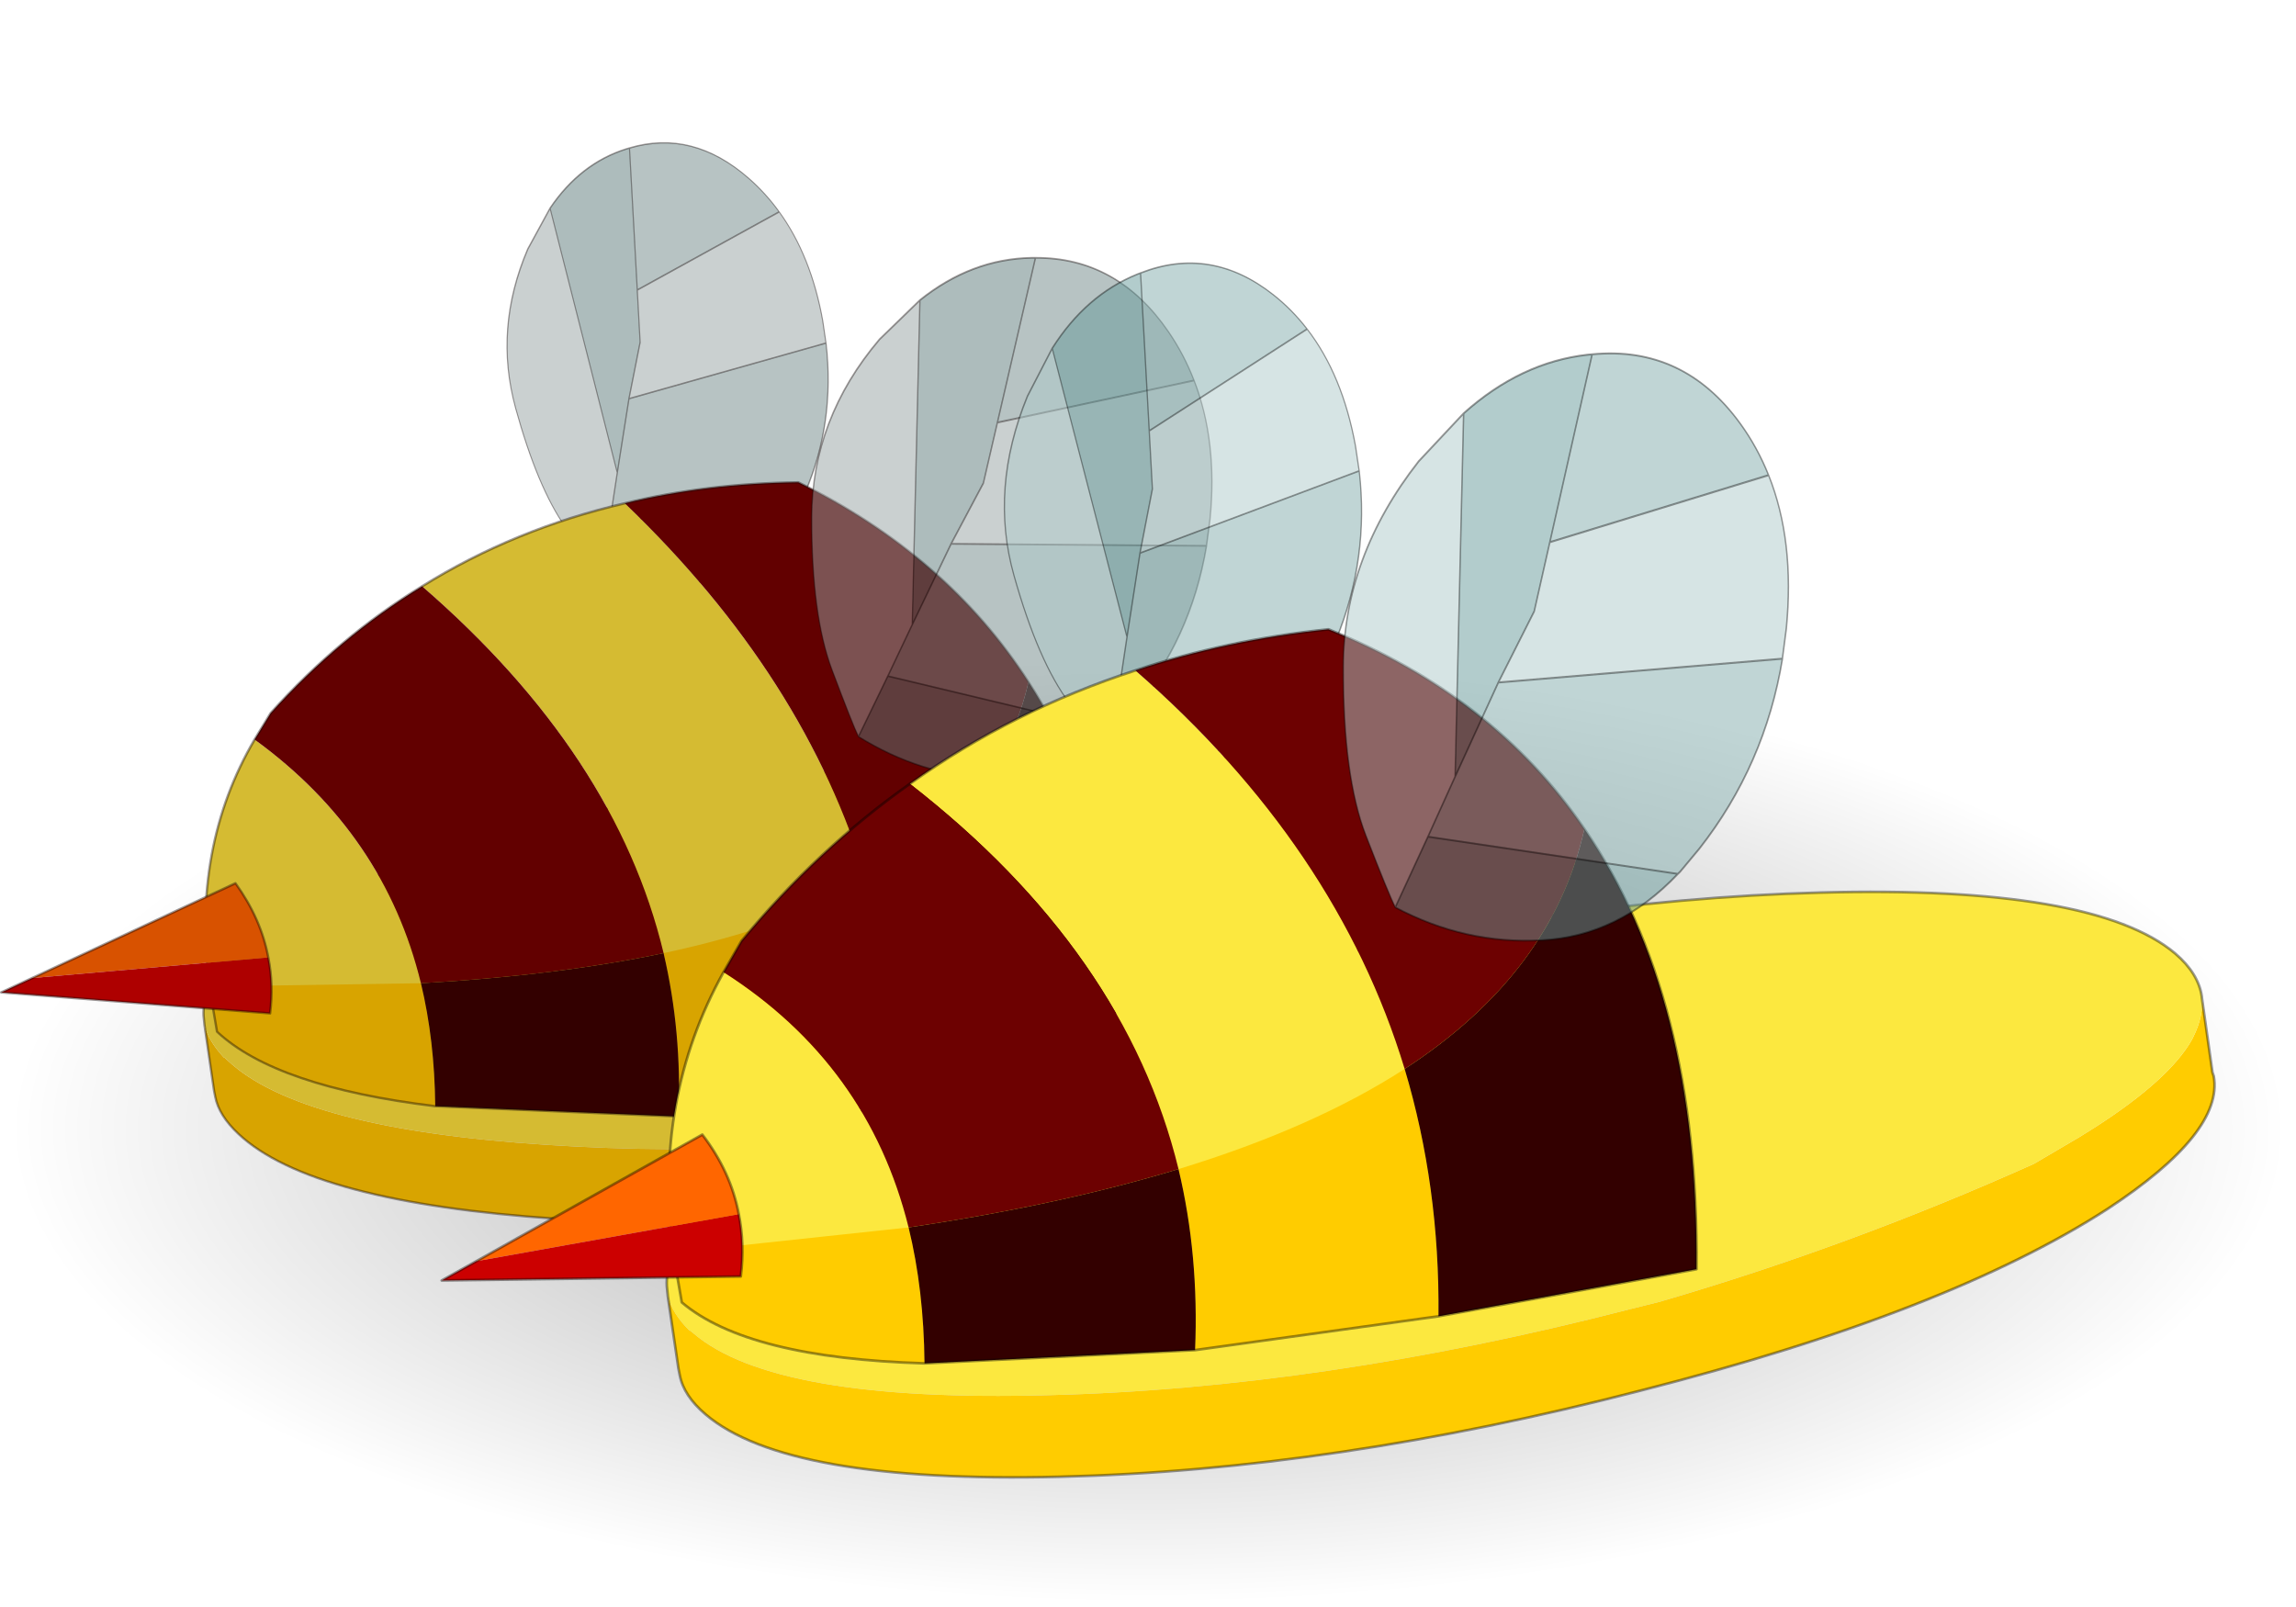
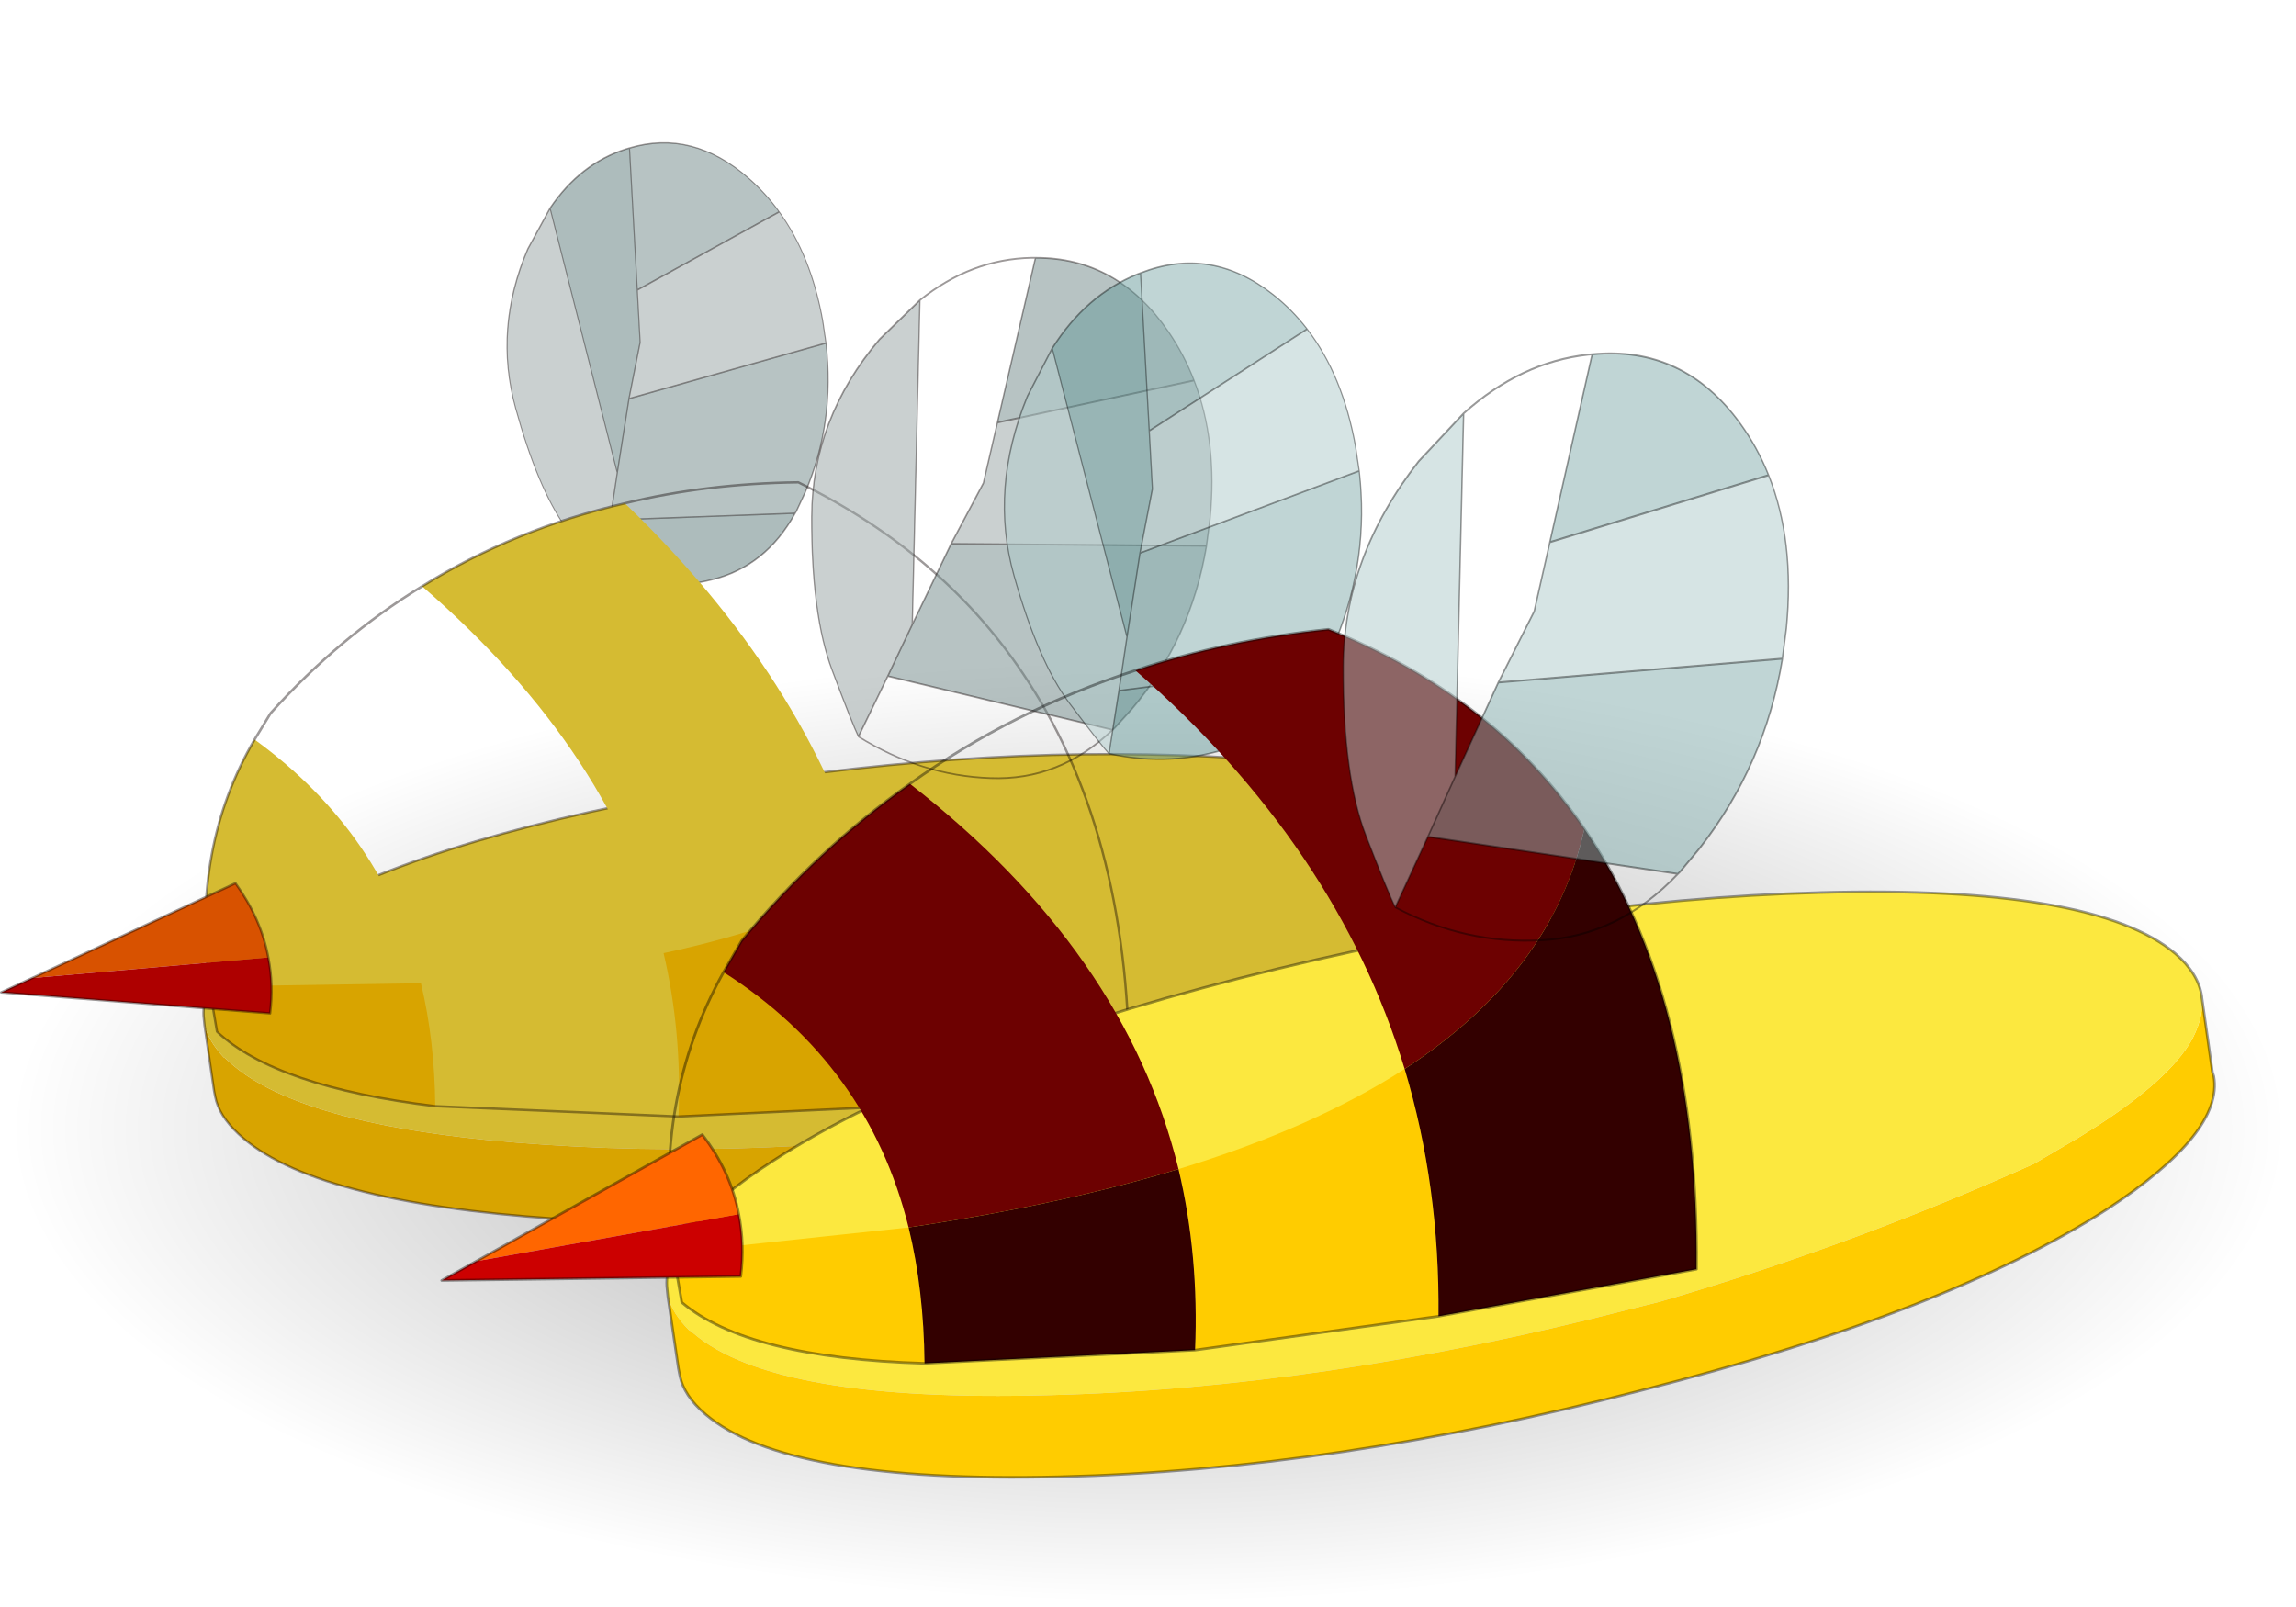
<svg xmlns="http://www.w3.org/2000/svg" xmlns:xlink="http://www.w3.org/1999/xlink" width="173.1px" height="121.15px">
  <g transform="matrix(1, 0, 0, 1, -322.85, -151.8)">
    <use xlink:href="#object-0" width="173" height="173" transform="matrix(1, 0, 0, 0.416, 322.95, 200.95)" />
    <use xlink:href="#object-2" width="133.85" height="98.55" transform="matrix(0.899, 0.082, 0, 0.895, 322.85, 151.8)" />
    <use xlink:href="#object-8" width="133.85" height="98.55" transform="matrix(1, 0, 0, 1, 356.05, 164.75)" />
  </g>
  <defs>
    <g transform="matrix(1, 0, 0, 1, 0, 0)" id="object-0">
      <use xlink:href="#object-1" width="173" height="173" transform="matrix(1, 0, 0, 1, 0, 0)" />
    </g>
    <g transform="matrix(1, 0, 0, 1, 0, 0)" id="object-1">
      <path fill-rule="evenodd" fill="url(#gradient-R8b66df6ac225a1bc15a3ebc0b30c9366)" stroke="none" d="M25.3 25.3Q50.65 0 86.5 0Q122.35 0 147.65 25.3Q173 50.65 173 86.5Q173 122.35 147.65 147.65Q122.35 173 86.5 173Q50.65 173 25.3 147.65Q0 122.35 0 86.5Q0 50.65 25.3 25.3" />
    </g>
    <radialGradient gradientTransform="matrix(0.106, 0, 0, 0.106, 86.5, 86.5)" gradientUnits="userSpaceOnUse" spreadMethod="pad" id="gradient-R8b66df6ac225a1bc15a3ebc0b30c9366" cx="0" cy="0" r="819.2">
      <stop offset="0" stop-color="#000000" stop-opacity="0.369" />
      <stop offset="0.988" stop-color="#000000" stop-opacity="0" />
    </radialGradient>
    <g transform="matrix(1, 0, 0, 1, 0.1, 0.05)" id="object-2">
      <use xlink:href="#object-3" width="76.95" height="51.7" transform="matrix(0.179, -0.437, 0.452, 0.356, 37.25, 33.6)" />
      <use xlink:href="#object-5" width="133.85" height="64.15" transform="matrix(1, 0, 0, 1, -0.1, 34.35)" />
      <use xlink:href="#object-6" width="76.95" height="51.7" transform="matrix(0.355, -0.453, 0.411, 0.567, 60, 39.1)" />
    </g>
    <g transform="matrix(1, 0, 0, 1, -0.15, 0.1)" id="object-3">
      <use xlink:href="#object-4" width="76.95" height="51.7" transform="matrix(1, 0, 0, 1, 0.15, -0.1)" />
    </g>
    <g transform="matrix(1, 0, 0, 1, -0.15, 0.1)" id="object-4">
      <path fill-rule="evenodd" fill="#5c7b7b" fill-opacity="0.502" stroke="none" d="M47.3 0.65Q57.7 2.15 65.7 7.55L66.2 7.9L46.5 17.15L39.25 20.55L29.6 22.3L17.3 25L47.3 0.65M34.1 51.35Q22.6 50.45 13.8 43.95Q5 37.5 0.25 28.75L9.5 26.75L34.1 51.35" />
      <path fill-rule="evenodd" fill="#768c8c" fill-opacity="0.522" stroke="none" d="M66.2 7.9Q77 15.35 77 25.75Q77 28.9 76 31.8L46.5 17.15L66.2 7.9M62.85 45.7Q52.45 51.5 38.5 51.5L34.55 51.4L34.1 51.35L9.5 26.75L17.3 25L29.6 22.3L62.85 45.7" />
      <path fill-rule="evenodd" fill="#95a2a2" fill-opacity="0.502" stroke="none" d="M76 31.8Q73.65 38.65 65.7 43.95L63 45.6L62.85 45.7L29.6 22.3L39.25 20.55L46.5 17.15L76 31.8M0.25 28.75Q0.55 27.3 2.75 21.2Q4.95 15.1 13.75 7.55Q22.55 0 38.5 0L47.3 0.65L17.3 25L9.5 26.75L0.25 28.75" />
      <path fill="none" stroke="#0a0000" stroke-opacity="0.4" stroke-width="0.2" stroke-linecap="round" stroke-linejoin="round" d="M47.3 0.65Q57.7 2.15 65.7 7.55L66.2 7.9Q77 15.35 77 25.75Q77 28.9 76 31.8Q73.65 38.65 65.7 43.95L63 45.6L62.85 45.7Q52.45 51.5 38.5 51.5L34.55 51.4L34.1 51.35Q22.6 50.45 13.8 43.95Q5 37.5 0.25 28.75Q0.55 27.3 2.75 21.2Q4.95 15.1 13.75 7.55Q22.55 0 38.5 0L47.3 0.65L17.3 25L29.6 22.3L39.25 20.55L46.5 17.15L66.2 7.9M46.5 17.15L76 31.8M9.5 26.75L17.3 25M0.25 28.75L9.5 26.75L34.1 51.35M29.6 22.3L62.85 45.7" />
    </g>
    <g transform="matrix(1, 0, 0, 1, 0.1, -34.35)" id="object-5">
      <path fill-rule="evenodd" fill="#d8a400" stroke="none" d="M17.05 84.75Q17.4 86.05 18.65 87.3L18.75 87.35L19 87.55Q25.1 92.75 45.7 92.2Q66.35 91.7 89.45 85.75L91.85 85.15Q106.25 80.95 120.05 74.75L123.45 72.75L124.65 72Q130.25 68.4 131.95 65.4L132.05 65.2Q132.85 63.6 132.7 62.2L133.5 67.85L133.6 68.15Q134.35 72.4 125.6 78.15Q113.55 85.95 90.4 91.85Q67.25 97.85 46.6 98.35Q26 98.85 19.9 93.65Q18.25 92.25 17.95 90.7L17.85 90.2L17.05 84.75" />
      <path fill-rule="evenodd" fill="#d5bb32" stroke="none" d="M132.7 62.2Q132.85 63.6 132.05 65.2L131.95 65.4Q130.25 68.4 124.65 72L123.45 72.75L120.05 74.75Q106.25 80.95 91.85 85.15L89.45 85.75Q66.35 91.7 45.7 92.2Q25.1 92.75 19 87.55L18.75 87.35L18.65 87.3Q17.4 86.05 17.05 84.75L17 84.25Q16.45 80.05 24.95 74.55Q37.05 66.7 60.2 60.75Q83.35 54.85 103.95 54.3Q124.6 53.75 130.7 58.9Q132.45 60.4 132.7 62.15L132.7 62.2" />
      <path fill="none" stroke="#0a0000" stroke-opacity="0.4" stroke-width="0.2" stroke-linecap="round" stroke-linejoin="round" d="M17.05 84.75L17.85 90.2L17.95 90.7Q18.25 92.25 19.9 93.65Q26 98.85 46.6 98.35Q67.25 97.85 90.4 91.85Q113.55 85.95 125.6 78.15Q134.35 72.4 133.6 68.15L133.5 67.85L132.7 62.2L132.7 62.15Q132.45 60.4 130.7 58.9Q124.6 53.75 103.95 54.3Q83.35 54.85 60.2 60.75Q37.05 66.7 24.95 74.55Q16.45 80.05 17 84.25L17.05 84.75" />
      <path fill-rule="evenodd" fill="#d5bb32" stroke="none" d="M72.6 67.6Q65.7 72.05 55.55 75.15Q51.55 58.75 35.3 46.1Q43.05 40.55 52.3 37.55Q67.5 50.8 72.6 67.6M21.25 60.3Q32.15 67.25 35.2 79.55L17.45 81.45Q15.95 69.85 21.25 60.3" />
      <path fill-rule="evenodd" fill="#d8a400" stroke="none" d="M55.55 75.15Q65.7 72.05 72.6 67.6Q75.25 76.45 75.15 86.25L56.8 88.8Q57.1 81.65 55.55 75.15M17.45 81.45L35.2 79.55Q36.35 84.25 36.4 89.8Q23.05 89.4 18.1 85.2L17.45 81.45" />
-       <path fill-rule="evenodd" fill="#620000" stroke="none" d="M72.6 67.6Q67.5 50.8 52.3 37.55Q59.15 35.25 66.85 34.45Q79.3 39.45 86.15 49.5Q83.75 60.35 72.6 67.6M35.3 46.1Q51.55 58.75 55.55 75.15Q46.65 77.85 35.2 79.55Q32.15 67.25 21.25 60.3L22.6 57.95Q28.35 51 35.3 46.1" />
-       <path fill-rule="evenodd" fill="#330000" stroke="none" d="M55.55 75.15Q57.1 81.65 56.8 88.8L36.4 89.8Q36.35 84.25 35.2 79.55Q46.65 77.85 55.55 75.15M75.15 86.25Q75.25 76.45 72.6 67.6Q83.75 60.35 86.15 49.5Q94.8 62.1 94.6 82.7L75.15 86.25" />
      <path fill="none" stroke="#0a0000" stroke-opacity="0.4" stroke-width="0.2" stroke-linecap="round" stroke-linejoin="round" d="M52.3 37.55Q43.05 40.55 35.3 46.1Q28.35 51 22.6 57.95L21.25 60.3Q15.95 69.85 17.45 81.45L18.1 85.2Q23.05 89.4 36.4 89.8L56.8 88.8L75.15 86.25L94.6 82.7Q94.8 62.1 86.15 49.5Q79.3 39.45 66.85 34.45Q59.15 35.25 52.3 37.55" />
      <path fill-rule="evenodd" fill="#d85200" stroke="none" d="M2.6 82.1L19.65 72.55Q21.8 75.35 22.4 78.55L2.6 82.1" />
      <path fill-rule="evenodd" fill="#ae0000" stroke="none" d="M22.4 78.55Q22.85 80.8 22.55 83.25L0 83.55L2.6 82.1L22.4 78.55" />
      <path fill="none" stroke="#0a0000" stroke-opacity="0.4" stroke-width="0.2" stroke-linecap="round" stroke-linejoin="round" d="M2.6 82.1L19.65 72.55Q21.8 75.35 22.4 78.55Q22.85 80.8 22.55 83.25L0 83.55L2.6 82.1" />
    </g>
    <g transform="matrix(1, 0, 0, 1, -0.15, 0.1)" id="object-6">
      <use xlink:href="#object-7" width="76.95" height="51.7" transform="matrix(1, 0, 0, 1, 0.15, -0.1)" />
    </g>
    <g transform="matrix(1, 0, 0, 1, -0.15, 0.1)" id="object-7">
-       <path fill-rule="evenodd" fill="#5c7b7b" fill-opacity="0.502" stroke="none" d="M47.3 0.65Q57.7 2.15 65.7 7.55L66.2 7.9L46.5 17.15L39.25 20.55L29.6 22.3L17.3 25L47.3 0.65M34.1 51.35Q22.6 50.45 13.8 43.95Q5 37.5 0.25 28.75L9.5 26.75L34.1 51.35" />
      <path fill-rule="evenodd" fill="#768c8c" fill-opacity="0.522" stroke="none" d="M66.2 7.9Q77 15.35 77 25.75Q77 28.9 76 31.8L46.5 17.15L66.2 7.9M62.85 45.7Q52.45 51.5 38.5 51.5L34.55 51.4L34.1 51.35L9.5 26.75L17.3 25L29.6 22.3L62.85 45.7" />
      <path fill-rule="evenodd" fill="#95a2a2" fill-opacity="0.502" stroke="none" d="M76 31.8Q73.65 38.65 65.7 43.95L63 45.6L62.85 45.7L29.6 22.3L39.25 20.55L46.5 17.15L76 31.8M0.25 28.75Q0.55 27.3 2.75 21.2Q4.95 15.1 13.75 7.55Q22.55 0 38.5 0L47.3 0.65L17.3 25L9.5 26.75L0.25 28.75" />
      <path fill="none" stroke="#0a0000" stroke-opacity="0.4" stroke-width="0.2" stroke-linecap="round" stroke-linejoin="round" d="M47.3 0.65Q57.7 2.15 65.7 7.55L66.2 7.9Q77 15.35 77 25.75Q77 28.9 76 31.8Q73.65 38.65 65.7 43.95L63 45.6L62.85 45.7Q52.45 51.5 38.5 51.5L34.55 51.4L34.1 51.35Q22.6 50.45 13.8 43.95Q5 37.5 0.25 28.75Q0.55 27.3 2.75 21.2Q4.95 15.1 13.75 7.55Q22.55 0 38.5 0L47.3 0.65L17.3 25L29.6 22.3L39.25 20.55L46.5 17.15L66.2 7.9M46.5 17.15L76 31.8M9.5 26.75L17.3 25M0.25 28.75L9.5 26.75L34.1 51.35M29.6 22.3L62.85 45.7" />
    </g>
    <g transform="matrix(1, 0, 0, 1, 0.1, 0.05)" id="object-8">
      <use xlink:href="#object-9" width="76.95" height="51.7" transform="matrix(0.179, -0.437, 0.452, 0.356, 37.25, 33.6)" />
      <use xlink:href="#object-11" width="133.85" height="64.15" transform="matrix(1, 0, 0, 1, -0.1, 34.35)" />
      <use xlink:href="#object-12" width="76.95" height="51.7" transform="matrix(0.355, -0.453, 0.411, 0.567, 60, 39.1)" />
    </g>
    <g transform="matrix(1, 0, 0, 1, -0.15, 0.1)" id="object-9">
      <use xlink:href="#object-10" width="76.95" height="51.7" transform="matrix(1, 0, 0, 1, 0.15, -0.1)" />
    </g>
    <g transform="matrix(1, 0, 0, 1, -0.15, 0.1)" id="object-10">
      <path fill-rule="evenodd" fill="#669999" fill-opacity="0.502" stroke="none" d="M47.3 0.65Q57.7 2.15 65.7 7.55L66.2 7.9L46.5 17.15L39.25 20.55L29.6 22.3L17.3 25L47.3 0.65M34.1 51.35Q22.6 50.45 13.8 43.95Q5 37.5 0.25 28.75L9.5 26.75L34.1 51.35" />
      <path fill-rule="evenodd" fill="#86aeae" fill-opacity="0.522" stroke="none" d="M66.2 7.9Q77 15.35 77 25.75Q77 28.9 76 31.8L46.5 17.15L66.2 7.9M62.85 45.7Q52.45 51.5 38.5 51.5L34.55 51.4L34.1 51.35L9.5 26.75L17.3 25L29.6 22.3L62.85 45.7" />
      <path fill-rule="evenodd" fill="#adc9c9" fill-opacity="0.502" stroke="none" d="M76 31.8Q73.65 38.65 65.7 43.95L63 45.6L62.85 45.7L29.6 22.3L39.25 20.55L46.5 17.15L76 31.8M0.25 28.75Q0.55 27.3 2.75 21.2Q4.95 15.1 13.75 7.55Q22.55 0 38.5 0L47.3 0.65L17.3 25L9.5 26.75L0.25 28.75" />
      <path fill="none" stroke="#000000" stroke-opacity="0.4" stroke-width="0.2" stroke-linecap="round" stroke-linejoin="round" d="M47.3 0.65Q57.7 2.15 65.7 7.55L66.2 7.9Q77 15.35 77 25.75Q77 28.9 76 31.8Q73.65 38.65 65.7 43.95L63 45.6L62.85 45.7Q52.45 51.5 38.5 51.5L34.55 51.4L34.1 51.35Q22.6 50.45 13.8 43.95Q5 37.5 0.25 28.75Q0.55 27.3 2.75 21.2Q4.95 15.1 13.75 7.55Q22.55 0 38.5 0L47.3 0.65L17.3 25L29.6 22.3L39.25 20.55L46.5 17.15L66.2 7.9M46.5 17.15L76 31.8M9.5 26.75L17.3 25M0.25 28.75L9.5 26.75L34.1 51.35M29.6 22.3L62.85 45.7" />
    </g>
    <g transform="matrix(1, 0, 0, 1, 0.1, -34.35)" id="object-11">
      <path fill-rule="evenodd" fill="#ffcc00" stroke="none" d="M17.05 84.75Q17.4 86.05 18.65 87.3L18.75 87.35L19 87.55Q25.1 92.75 45.7 92.2Q66.35 91.7 89.45 85.75L91.85 85.15Q106.25 80.95 120.05 74.75L123.45 72.75L124.65 72Q130.25 68.4 131.95 65.4L132.05 65.2Q132.85 63.6 132.7 62.2L133.5 67.85L133.6 68.15Q134.35 72.4 125.6 78.15Q113.55 85.95 90.4 91.85Q67.25 97.85 46.6 98.35Q26 98.85 19.9 93.65Q18.25 92.25 17.95 90.7L17.85 90.2L17.05 84.75" />
      <path fill-rule="evenodd" fill="#fce83f" stroke="none" d="M132.7 62.2Q132.85 63.6 132.05 65.2L131.95 65.4Q130.25 68.4 124.65 72L123.45 72.75L120.05 74.75Q106.25 80.95 91.85 85.15L89.45 85.75Q66.35 91.7 45.7 92.2Q25.1 92.75 19 87.55L18.75 87.35L18.65 87.3Q17.4 86.05 17.05 84.75L17 84.25Q16.45 80.05 24.95 74.55Q37.05 66.7 60.2 60.75Q83.35 54.85 103.95 54.3Q124.6 53.75 130.7 58.9Q132.45 60.4 132.7 62.15L132.7 62.2" />
      <path fill="none" stroke="#000000" stroke-opacity="0.4" stroke-width="0.2" stroke-linecap="round" stroke-linejoin="round" d="M17.05 84.75L17.85 90.2L17.95 90.7Q18.25 92.25 19.9 93.65Q26 98.85 46.6 98.35Q67.25 97.85 90.4 91.85Q113.55 85.95 125.6 78.15Q134.35 72.4 133.6 68.15L133.5 67.85L132.7 62.2L132.7 62.15Q132.45 60.4 130.7 58.9Q124.6 53.75 103.95 54.3Q83.35 54.85 60.2 60.75Q37.05 66.7 24.95 74.55Q16.45 80.05 17 84.25L17.05 84.75" />
-       <path fill-rule="evenodd" fill="#fce83f" stroke="none" d="M72.6 67.6Q65.7 72.05 55.55 75.15Q51.55 58.75 35.3 46.1Q43.05 40.55 52.3 37.55Q67.5 50.8 72.6 67.6M21.25 60.3Q32.15 67.25 35.2 79.55L17.45 81.45Q15.95 69.85 21.25 60.3" />
      <path fill-rule="evenodd" fill="#ffcc00" stroke="none" d="M55.55 75.15Q65.7 72.05 72.6 67.6Q75.25 76.45 75.15 86.25L56.8 88.8Q57.1 81.65 55.55 75.15M17.45 81.45L35.2 79.55Q36.35 84.25 36.4 89.8Q23.05 89.4 18.1 85.2L17.45 81.45" />
      <path fill-rule="evenodd" fill="#6d0101" stroke="none" d="M72.6 67.6Q67.5 50.8 52.3 37.55Q59.15 35.25 66.85 34.45Q79.3 39.45 86.15 49.5Q83.75 60.35 72.6 67.6M35.3 46.1Q51.55 58.75 55.55 75.15Q46.65 77.85 35.2 79.55Q32.15 67.25 21.25 60.3L22.6 57.95Q28.35 51 35.3 46.1" />
      <path fill-rule="evenodd" fill="#330000" stroke="none" d="M55.55 75.15Q57.1 81.65 56.8 88.8L36.4 89.8Q36.35 84.25 35.2 79.55Q46.65 77.85 55.55 75.15M75.15 86.25Q75.25 76.45 72.6 67.6Q83.75 60.35 86.15 49.5Q94.8 62.1 94.6 82.7L75.15 86.25" />
      <path fill="none" stroke="#000000" stroke-opacity="0.4" stroke-width="0.2" stroke-linecap="round" stroke-linejoin="round" d="M52.3 37.55Q43.05 40.55 35.3 46.1Q28.35 51 22.6 57.95L21.25 60.3Q15.95 69.85 17.45 81.45L18.1 85.2Q23.05 89.4 36.4 89.8L56.8 88.8L75.15 86.25L94.6 82.7Q94.8 62.1 86.15 49.5Q79.3 39.45 66.85 34.45Q59.15 35.25 52.3 37.55" />
      <path fill-rule="evenodd" fill="#ff6600" stroke="none" d="M2.6 82.1L19.65 72.55Q21.8 75.35 22.4 78.55L2.6 82.1" />
      <path fill-rule="evenodd" fill="#cc0000" stroke="none" d="M22.4 78.55Q22.85 80.8 22.55 83.25L0 83.55L2.6 82.1L22.4 78.55" />
      <path fill="none" stroke="#000000" stroke-opacity="0.4" stroke-width="0.2" stroke-linecap="round" stroke-linejoin="round" d="M2.6 82.1L19.65 72.55Q21.8 75.35 22.4 78.55Q22.85 80.8 22.55 83.25L0 83.55L2.6 82.1" />
    </g>
    <g transform="matrix(1, 0, 0, 1, -0.15, 0.1)" id="object-12">
      <use xlink:href="#object-13" width="76.95" height="51.7" transform="matrix(1, 0, 0, 1, 0.15, -0.1)" />
    </g>
    <g transform="matrix(1, 0, 0, 1, -0.15, 0.1)" id="object-13">
-       <path fill-rule="evenodd" fill="#669999" fill-opacity="0.502" stroke="none" d="M47.3 0.65Q57.7 2.15 65.7 7.55L66.2 7.9L46.5 17.15L39.25 20.55L29.6 22.3L17.3 25L47.3 0.65M34.1 51.35Q22.6 50.45 13.8 43.95Q5 37.5 0.25 28.75L9.5 26.75L34.1 51.35" />
      <path fill-rule="evenodd" fill="#86aeae" fill-opacity="0.522" stroke="none" d="M66.2 7.9Q77 15.35 77 25.75Q77 28.9 76 31.8L46.5 17.15L66.2 7.9M62.85 45.7Q52.45 51.5 38.5 51.5L34.55 51.4L34.1 51.35L9.5 26.75L17.3 25L29.6 22.3L62.85 45.7" />
      <path fill-rule="evenodd" fill="#adc9c9" fill-opacity="0.502" stroke="none" d="M76 31.8Q73.65 38.65 65.7 43.95L63 45.6L62.85 45.7L29.6 22.3L39.25 20.55L46.5 17.15L76 31.8M0.25 28.75Q0.55 27.3 2.75 21.2Q4.95 15.1 13.75 7.55Q22.55 0 38.5 0L47.3 0.65L17.3 25L9.5 26.75L0.25 28.75" />
      <path fill="none" stroke="#000000" stroke-opacity="0.4" stroke-width="0.2" stroke-linecap="round" stroke-linejoin="round" d="M47.3 0.65Q57.7 2.15 65.7 7.55L66.2 7.9Q77 15.35 77 25.75Q77 28.9 76 31.8Q73.65 38.65 65.7 43.95L63 45.6L62.85 45.7Q52.45 51.5 38.5 51.5L34.55 51.4L34.1 51.35Q22.6 50.45 13.8 43.95Q5 37.5 0.25 28.75Q0.55 27.3 2.75 21.2Q4.95 15.1 13.75 7.55Q22.55 0 38.5 0L47.3 0.65L17.3 25L29.6 22.3L39.25 20.55L46.5 17.15L66.2 7.9M46.5 17.15L76 31.8M9.5 26.75L17.3 25M0.25 28.75L9.5 26.75L34.1 51.35M29.6 22.3L62.85 45.7" />
    </g>
  </defs>
</svg>